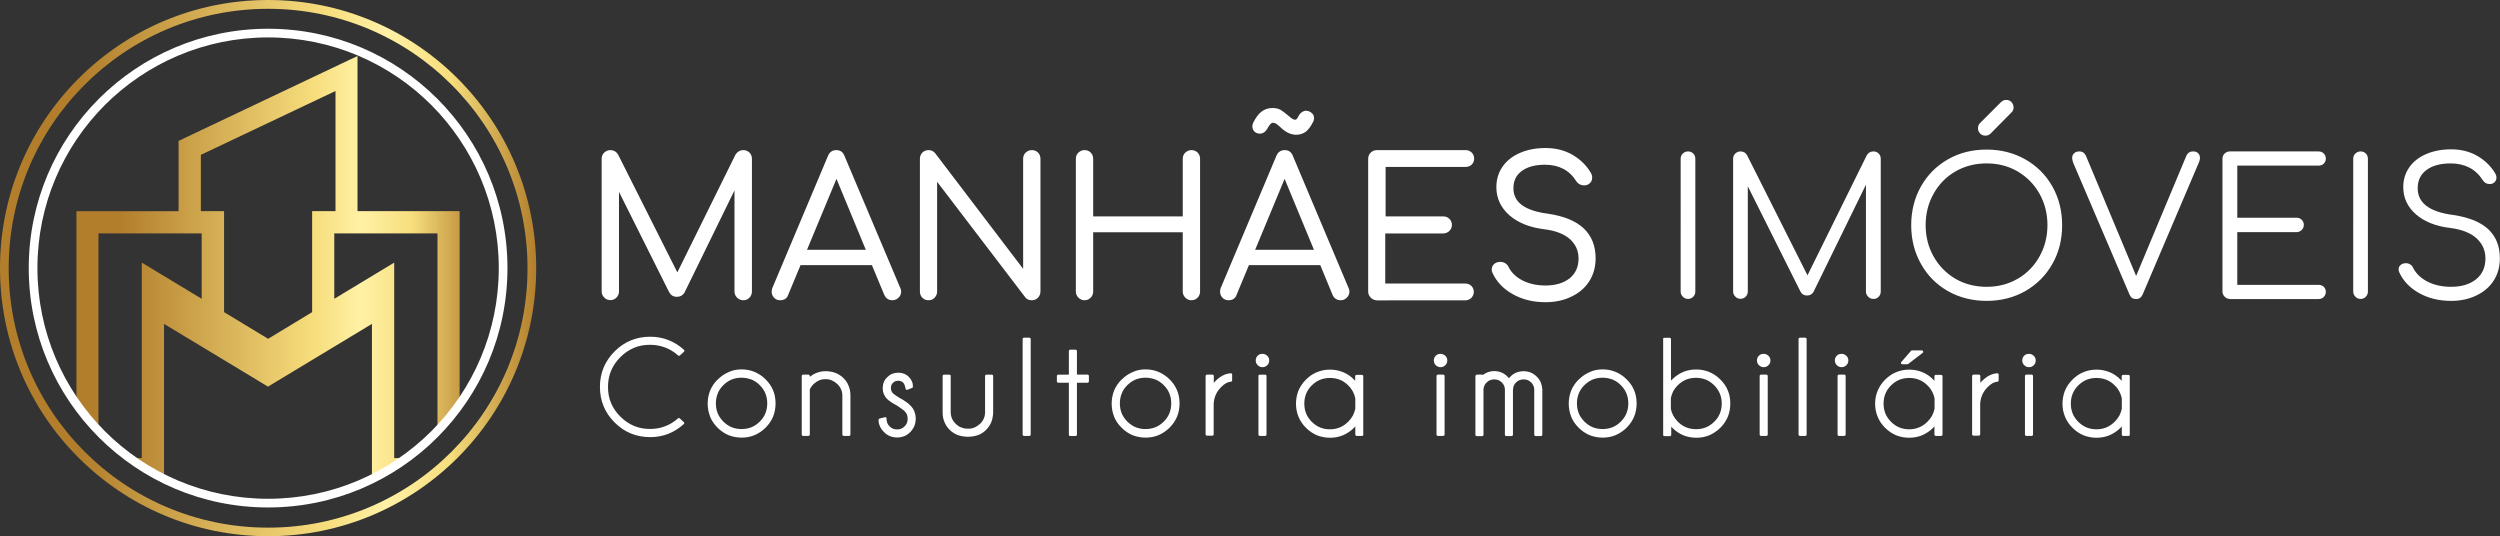
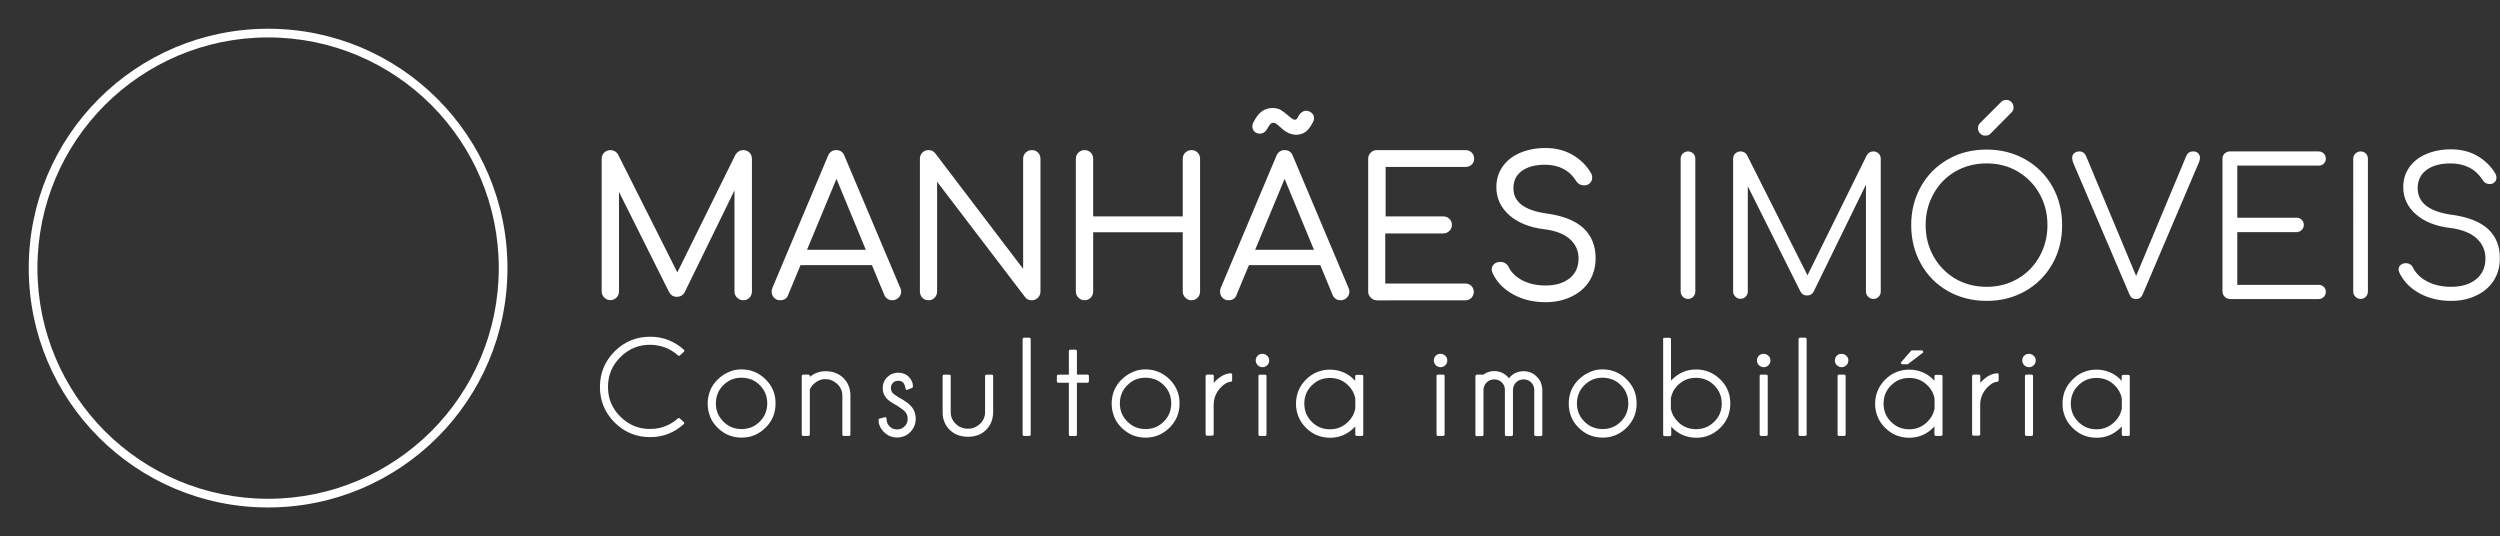
<svg xmlns="http://www.w3.org/2000/svg" xmlns:xlink="http://www.w3.org/1999/xlink" version="1.1" id="Camada_1" x="0px" y="0px" viewBox="0 0 204.4 43.84" style="enable-background:new 0 0 204.4 43.84;" xml:space="preserve">
  <rect x="0" y="0" width="204.4" height="43.84" fill="#333333" stroke="none" />
  <style type="text/css">
	.st0{fill:#FFFFFF;}
	.st1{fill:none;stroke:#FFFFFF;stroke-width:0.216;stroke-linecap:round;stroke-linejoin:round;stroke-miterlimit:22.926;}
	.st2{fill-rule:evenodd;clip-rule:evenodd;fill:#FFFFFF;}
	.st3{clip-path:url(#SVGID_2_);}
	.st4{clip-path:url(#SVGID_4_);fill:url(#SVGID_5_);}
	.st5{clip-path:url(#SVGID_7_);}
	.st6{clip-path:url(#SVGID_9_);fill:url(#SVGID_10_);}
</style>
  <path class="st0" d="M126.36,24.6c-0.98,0-1.85-0.21-2.6-0.63c-0.76-0.42-1.3-0.98-1.63-1.69c-0.04-0.07-0.06-0.15-0.06-0.25  c0-0.14,0.05-0.27,0.16-0.36c0.11-0.1,0.25-0.15,0.44-0.15c0.12,0,0.24,0.03,0.35,0.1c0.11,0.07,0.19,0.16,0.24,0.29  c0.24,0.46,0.63,0.84,1.18,1.12c0.55,0.28,1.19,0.42,1.92,0.42c0.84,0,1.52-0.2,2.04-0.61c0.51-0.41,0.77-0.98,0.77-1.71  c0-0.65-0.24-1.19-0.72-1.64c-0.48-0.44-1.2-0.73-2.15-0.85c-1.19-0.14-2.13-0.52-2.82-1.12c-0.68-0.6-1.03-1.34-1.03-2.22  c0-0.62,0.17-1.16,0.5-1.63c0.33-0.47,0.8-0.83,1.39-1.08c0.59-0.25,1.26-0.38,2.02-0.38c0.81,0,1.53,0.18,2.15,0.54  c0.62,0.36,1.1,0.83,1.45,1.41c0.07,0.11,0.11,0.24,0.11,0.37c0,0.2-0.09,0.35-0.28,0.46c-0.08,0.04-0.17,0.06-0.28,0.06  c-0.11,0-0.22-0.03-0.32-0.08c-0.1-0.06-0.18-0.14-0.24-0.24c-0.58-0.91-1.45-1.36-2.61-1.37c-0.83,0-1.49,0.17-1.98,0.53  c-0.48,0.35-0.73,0.85-0.73,1.5c0,1.21,0.97,1.94,2.92,2.19c1.28,0.19,2.23,0.58,2.86,1.17c0.63,0.6,0.94,1.39,0.94,2.36  c0,0.72-0.18,1.34-0.53,1.87s-0.83,0.92-1.44,1.2C127.79,24.46,127.11,24.6,126.36,24.6z M112.57,24.44c-0.16,0-0.31-0.06-0.42-0.18  c-0.12-0.12-0.18-0.26-0.18-0.42V12.98c0-0.17,0.06-0.32,0.18-0.43c0.12-0.11,0.26-0.17,0.42-0.17h7.25c0.18,0,0.32,0.06,0.43,0.17  c0.11,0.11,0.17,0.25,0.17,0.42c0,0.16-0.06,0.3-0.17,0.41c-0.11,0.11-0.26,0.16-0.43,0.16h-6.64v4.26H118  c0.18,0,0.32,0.06,0.43,0.17c0.11,0.11,0.17,0.25,0.17,0.42s-0.06,0.3-0.18,0.42c-0.12,0.11-0.26,0.17-0.43,0.17h-4.84v4.31h6.64  c0.18,0,0.32,0.05,0.43,0.16c0.11,0.11,0.17,0.24,0.17,0.41c0,0.16-0.06,0.3-0.17,0.42c-0.11,0.11-0.26,0.17-0.43,0.17H112.57z   M105.99,10.91c-0.42,0-0.82-0.19-1.21-0.57c-0.16-0.15-0.3-0.26-0.39-0.32c-0.1-0.06-0.2-0.09-0.3-0.09c-0.11,0-0.21,0.05-0.3,0.14  c-0.09,0.09-0.18,0.24-0.29,0.43c-0.13,0.22-0.3,0.32-0.49,0.32c-0.15,0-0.28-0.05-0.37-0.14s-0.14-0.21-0.14-0.34  c0-0.09,0.02-0.18,0.06-0.26c0.2-0.4,0.41-0.69,0.65-0.87c0.24-0.18,0.51-0.27,0.82-0.27c0.27,0,0.48,0.05,0.64,0.15  c0.16,0.1,0.35,0.24,0.58,0.44c0.16,0.14,0.29,0.24,0.38,0.29c0.09,0.05,0.17,0.08,0.25,0.08c0.07,0,0.14-0.03,0.2-0.08  s0.12-0.15,0.19-0.29c0.05-0.11,0.13-0.2,0.23-0.27c0.1-0.07,0.21-0.1,0.31-0.1c0.04,0,0.09,0.01,0.15,0.03  c0.25,0.1,0.37,0.26,0.37,0.46c0,0.09-0.02,0.18-0.06,0.25c-0.18,0.36-0.37,0.62-0.57,0.78C106.49,10.83,106.25,10.91,105.99,10.91z   M102.46,20.53h5.13l-2.56-6.19L102.46,20.53z M110.16,23.59c0.04,0.07,0.06,0.15,0.06,0.25c0,0.16-0.06,0.31-0.18,0.42  c-0.12,0.12-0.26,0.18-0.42,0.18c-0.27,0-0.46-0.12-0.57-0.37l-1.03-2.5h-5.98l-1.04,2.5c-0.08,0.25-0.27,0.37-0.56,0.37  c-0.17,0-0.32-0.06-0.42-0.18c-0.11-0.12-0.16-0.26-0.16-0.42c0-0.1,0.02-0.19,0.05-0.26l4.54-10.78c0.11-0.28,0.31-0.42,0.59-0.42  c0.28,0,0.47,0.14,0.57,0.42L110.16,23.59z M88.67,24.44c-0.16,0-0.31-0.06-0.42-0.18c-0.12-0.12-0.18-0.26-0.18-0.42V12.98  c0-0.17,0.06-0.32,0.18-0.43c0.12-0.11,0.26-0.17,0.42-0.17c0.18,0,0.32,0.06,0.43,0.17c0.11,0.11,0.17,0.26,0.17,0.43v4.82h7.54  v-4.82c0-0.17,0.06-0.32,0.18-0.43c0.12-0.11,0.26-0.17,0.42-0.17c0.18,0,0.32,0.06,0.43,0.17c0.11,0.11,0.17,0.26,0.17,0.43v10.86  c0,0.16-0.06,0.31-0.17,0.42c-0.11,0.12-0.26,0.18-0.43,0.18c-0.16,0-0.31-0.06-0.42-0.18c-0.12-0.12-0.18-0.26-0.18-0.42v-4.96  h-7.54v4.96c0,0.16-0.06,0.31-0.17,0.42C88.99,24.38,88.84,24.44,88.67,24.44z M75.92,24.44c-0.18,0-0.32-0.06-0.43-0.17  c-0.11-0.11-0.17-0.26-0.17-0.43V12.98c0-0.17,0.06-0.32,0.17-0.43c0.11-0.11,0.26-0.17,0.43-0.17c0.19,0,0.34,0.07,0.46,0.22  l7.38,9.7v-9.32c0-0.17,0.06-0.32,0.18-0.43c0.12-0.11,0.26-0.17,0.42-0.17c0.18,0,0.32,0.06,0.43,0.17  c0.11,0.11,0.17,0.26,0.17,0.43v10.86c0,0.16-0.06,0.31-0.17,0.42c-0.11,0.12-0.26,0.18-0.43,0.18c-0.21,0-0.36-0.07-0.45-0.2  l-7.4-9.7v9.3c0,0.16-0.06,0.31-0.17,0.42C76.24,24.38,76.1,24.44,75.92,24.44z M65.82,20.53h5.13l-2.56-6.19L65.82,20.53z   M73.51,23.59c0.04,0.07,0.06,0.15,0.06,0.25c0,0.16-0.06,0.31-0.18,0.42c-0.12,0.12-0.26,0.18-0.42,0.18  c-0.27,0-0.46-0.12-0.57-0.37l-1.04-2.5h-5.98l-1.04,2.5c-0.08,0.25-0.27,0.37-0.56,0.37c-0.17,0-0.32-0.06-0.42-0.18  c-0.11-0.12-0.16-0.26-0.16-0.42c0-0.1,0.02-0.19,0.05-0.26l4.54-10.78c0.11-0.28,0.31-0.42,0.59-0.42c0.28,0,0.47,0.14,0.57,0.42  L73.51,23.59z M60.78,12.38c0.16,0,0.3,0.06,0.42,0.17c0.11,0.11,0.17,0.26,0.17,0.43v10.86c0,0.16-0.06,0.31-0.17,0.42  c-0.11,0.12-0.25,0.18-0.42,0.18c-0.18,0-0.32-0.06-0.44-0.18c-0.12-0.12-0.18-0.26-0.18-0.42v-8.74l-4.29,8.77  c-0.12,0.2-0.3,0.29-0.53,0.29c-0.26,0-0.44-0.12-0.56-0.37l-4.28-8.56v8.6c0,0.16-0.06,0.31-0.17,0.42  c-0.11,0.12-0.26,0.18-0.43,0.18c-0.16,0-0.31-0.06-0.42-0.18c-0.12-0.12-0.18-0.26-0.18-0.42V12.98c0-0.17,0.06-0.32,0.18-0.43  c0.12-0.11,0.26-0.17,0.42-0.17c0.24,0,0.42,0.1,0.54,0.31l4.94,9.82l4.85-9.82C60.37,12.48,60.55,12.38,60.78,12.38z" />
  <path class="st1" d="M126.36,24.6c-0.98,0-1.85-0.21-2.6-0.63c-0.76-0.42-1.3-0.98-1.63-1.69c-0.04-0.07-0.06-0.15-0.06-0.25  c0-0.14,0.05-0.27,0.16-0.36c0.11-0.1,0.25-0.15,0.44-0.15c0.12,0,0.24,0.03,0.35,0.1c0.11,0.07,0.19,0.16,0.24,0.29  c0.24,0.46,0.63,0.84,1.18,1.12c0.55,0.28,1.19,0.42,1.92,0.42c0.84,0,1.52-0.2,2.04-0.61c0.51-0.41,0.77-0.98,0.77-1.71  c0-0.65-0.24-1.19-0.72-1.64c-0.48-0.44-1.2-0.73-2.15-0.85c-1.19-0.14-2.13-0.52-2.82-1.12c-0.68-0.6-1.03-1.34-1.03-2.22  c0-0.62,0.17-1.16,0.5-1.63c0.33-0.47,0.8-0.83,1.39-1.08c0.59-0.25,1.26-0.38,2.02-0.38c0.81,0,1.53,0.18,2.15,0.54  c0.62,0.36,1.1,0.83,1.45,1.41c0.07,0.11,0.11,0.24,0.11,0.37c0,0.2-0.09,0.35-0.28,0.46c-0.08,0.04-0.17,0.06-0.28,0.06  c-0.11,0-0.22-0.03-0.32-0.08c-0.1-0.06-0.18-0.14-0.24-0.24c-0.58-0.91-1.45-1.36-2.61-1.37c-0.83,0-1.49,0.17-1.98,0.53  c-0.48,0.35-0.73,0.85-0.73,1.5c0,1.21,0.97,1.94,2.92,2.19c1.28,0.19,2.23,0.58,2.86,1.17c0.63,0.6,0.94,1.39,0.94,2.36  c0,0.72-0.18,1.34-0.53,1.87s-0.83,0.92-1.44,1.2C127.79,24.46,127.11,24.6,126.36,24.6z M112.57,24.44c-0.16,0-0.31-0.06-0.42-0.18  c-0.12-0.12-0.18-0.26-0.18-0.42V12.98c0-0.17,0.06-0.32,0.18-0.43c0.12-0.11,0.26-0.17,0.42-0.17h7.25c0.18,0,0.32,0.06,0.43,0.17  c0.11,0.11,0.17,0.25,0.17,0.42c0,0.16-0.06,0.3-0.17,0.41c-0.11,0.11-0.26,0.16-0.43,0.16h-6.64v4.26H118  c0.18,0,0.32,0.06,0.43,0.17c0.11,0.11,0.17,0.25,0.17,0.42s-0.06,0.3-0.18,0.42c-0.12,0.11-0.26,0.17-0.43,0.17h-4.84v4.31h6.64  c0.18,0,0.32,0.05,0.43,0.16c0.11,0.11,0.17,0.24,0.17,0.41c0,0.16-0.06,0.3-0.17,0.42c-0.11,0.11-0.26,0.17-0.43,0.17H112.57z   M105.99,10.91c-0.42,0-0.82-0.19-1.21-0.57c-0.16-0.15-0.3-0.26-0.39-0.32c-0.1-0.06-0.2-0.09-0.3-0.09c-0.11,0-0.21,0.05-0.3,0.14  c-0.09,0.09-0.18,0.24-0.29,0.43c-0.13,0.22-0.3,0.32-0.49,0.32c-0.15,0-0.28-0.05-0.37-0.14s-0.14-0.21-0.14-0.34  c0-0.09,0.02-0.18,0.06-0.26c0.2-0.4,0.41-0.69,0.65-0.87c0.24-0.18,0.51-0.27,0.82-0.27c0.27,0,0.48,0.05,0.64,0.15  c0.16,0.1,0.35,0.24,0.58,0.44c0.16,0.14,0.29,0.24,0.38,0.29c0.09,0.05,0.17,0.08,0.25,0.08c0.07,0,0.14-0.03,0.2-0.08  s0.12-0.15,0.19-0.29c0.05-0.11,0.13-0.2,0.23-0.27c0.1-0.07,0.21-0.1,0.31-0.1c0.04,0,0.09,0.01,0.15,0.03  c0.25,0.1,0.37,0.26,0.37,0.46c0,0.09-0.02,0.18-0.06,0.25c-0.18,0.36-0.37,0.62-0.57,0.78C106.49,10.83,106.25,10.91,105.99,10.91z   M102.46,20.53h5.13l-2.56-6.19L102.46,20.53z M110.16,23.59c0.04,0.07,0.06,0.15,0.06,0.25c0,0.16-0.06,0.31-0.18,0.42  c-0.12,0.12-0.26,0.18-0.42,0.18c-0.27,0-0.46-0.12-0.57-0.37l-1.03-2.5h-5.98l-1.04,2.5c-0.08,0.25-0.27,0.37-0.56,0.37  c-0.17,0-0.32-0.06-0.42-0.18c-0.11-0.12-0.16-0.26-0.16-0.42c0-0.1,0.02-0.19,0.05-0.26l4.54-10.78c0.11-0.28,0.31-0.42,0.59-0.42  c0.28,0,0.47,0.14,0.57,0.42L110.16,23.59z M88.67,24.44c-0.16,0-0.31-0.06-0.42-0.18c-0.12-0.12-0.18-0.26-0.18-0.42V12.98  c0-0.17,0.06-0.32,0.18-0.43c0.12-0.11,0.26-0.17,0.42-0.17c0.18,0,0.32,0.06,0.43,0.17c0.11,0.11,0.17,0.26,0.17,0.43v4.82h7.54  v-4.82c0-0.17,0.06-0.32,0.18-0.43c0.12-0.11,0.26-0.17,0.42-0.17c0.18,0,0.32,0.06,0.43,0.17c0.11,0.11,0.17,0.26,0.17,0.43v10.86  c0,0.16-0.06,0.31-0.17,0.42c-0.11,0.12-0.26,0.18-0.43,0.18c-0.16,0-0.31-0.06-0.42-0.18c-0.12-0.12-0.18-0.26-0.18-0.42v-4.96  h-7.54v4.96c0,0.16-0.06,0.31-0.17,0.42C88.99,24.38,88.84,24.44,88.67,24.44z M75.92,24.44c-0.18,0-0.32-0.06-0.43-0.17  c-0.11-0.11-0.17-0.26-0.17-0.43V12.98c0-0.17,0.06-0.32,0.17-0.43c0.11-0.11,0.26-0.17,0.43-0.17c0.19,0,0.34,0.07,0.46,0.22  l7.38,9.7v-9.32c0-0.17,0.06-0.32,0.18-0.43c0.12-0.11,0.26-0.17,0.42-0.17c0.18,0,0.32,0.06,0.43,0.17  c0.11,0.11,0.17,0.26,0.17,0.43v10.86c0,0.16-0.06,0.31-0.17,0.42c-0.11,0.12-0.26,0.18-0.43,0.18c-0.21,0-0.36-0.07-0.45-0.2  l-7.4-9.7v9.3c0,0.16-0.06,0.31-0.17,0.42C76.24,24.38,76.1,24.44,75.92,24.44z M65.82,20.53h5.13l-2.56-6.19L65.82,20.53z   M73.51,23.59c0.04,0.07,0.06,0.15,0.06,0.25c0,0.16-0.06,0.31-0.18,0.42c-0.12,0.12-0.26,0.18-0.42,0.18  c-0.27,0-0.46-0.12-0.57-0.37l-1.04-2.5h-5.98l-1.04,2.5c-0.08,0.25-0.27,0.37-0.56,0.37c-0.17,0-0.32-0.06-0.42-0.18  c-0.11-0.12-0.16-0.26-0.16-0.42c0-0.1,0.02-0.19,0.05-0.26l4.54-10.78c0.11-0.28,0.31-0.42,0.59-0.42c0.28,0,0.47,0.14,0.57,0.42  L73.51,23.59z M60.78,12.38c0.16,0,0.3,0.06,0.42,0.17c0.11,0.11,0.17,0.26,0.17,0.43v10.86c0,0.16-0.06,0.31-0.17,0.42  c-0.11,0.12-0.25,0.18-0.42,0.18c-0.18,0-0.32-0.06-0.44-0.18c-0.12-0.12-0.18-0.26-0.18-0.42v-8.74l-4.29,8.77  c-0.12,0.2-0.3,0.29-0.53,0.29c-0.26,0-0.44-0.12-0.56-0.37l-4.28-8.56v8.6c0,0.16-0.06,0.31-0.17,0.42  c-0.11,0.12-0.26,0.18-0.43,0.18c-0.16,0-0.31-0.06-0.42-0.18c-0.12-0.12-0.18-0.26-0.18-0.42V12.98c0-0.17,0.06-0.32,0.18-0.43  c0.12-0.11,0.26-0.17,0.42-0.17c0.24,0,0.42,0.1,0.54,0.31l4.94,9.82l4.85-9.82C60.37,12.48,60.55,12.38,60.78,12.38z" />
  <path class="st0" d="M200.4,24.6c-0.98,0-1.85-0.21-2.6-0.63c-0.76-0.42-1.3-0.98-1.63-1.69c-0.04-0.07-0.06-0.15-0.06-0.25  c0-0.14,0.05-0.27,0.16-0.36c0.11-0.1,0.25-0.15,0.44-0.15c0.12,0,0.24,0.03,0.35,0.1c0.11,0.07,0.19,0.16,0.24,0.29  c0.24,0.46,0.63,0.84,1.18,1.12c0.55,0.28,1.19,0.42,1.92,0.42c0.84,0,1.52-0.2,2.04-0.61c0.51-0.41,0.77-0.98,0.77-1.71  c0-0.65-0.24-1.19-0.72-1.64c-0.48-0.44-1.2-0.73-2.15-0.85c-1.19-0.14-2.13-0.52-2.82-1.12c-0.68-0.6-1.03-1.34-1.03-2.22  c0-0.62,0.17-1.16,0.5-1.63c0.33-0.47,0.8-0.83,1.39-1.08c0.59-0.25,1.26-0.38,2.02-0.38c0.81,0,1.53,0.18,2.15,0.54  c0.62,0.36,1.1,0.83,1.45,1.41c0.07,0.11,0.11,0.24,0.11,0.37c0,0.2-0.09,0.35-0.28,0.46c-0.08,0.04-0.17,0.06-0.28,0.06  c-0.11,0-0.22-0.03-0.32-0.08c-0.1-0.06-0.18-0.14-0.24-0.24c-0.58-0.91-1.45-1.36-2.61-1.37c-0.83,0-1.49,0.17-1.98,0.53  c-0.48,0.35-0.73,0.85-0.73,1.5c0,1.21,0.97,1.94,2.92,2.19c1.28,0.19,2.23,0.58,2.86,1.17c0.63,0.6,0.94,1.39,0.94,2.36  c0,0.72-0.18,1.34-0.53,1.87c-0.35,0.53-0.83,0.92-1.44,1.2C201.83,24.46,201.16,24.6,200.4,24.6 M193,24.44  c-0.16,0-0.31-0.06-0.42-0.18c-0.12-0.12-0.18-0.26-0.18-0.42V12.98c0-0.17,0.06-0.32,0.18-0.43c0.12-0.11,0.26-0.17,0.42-0.17  c0.18,0,0.32,0.06,0.43,0.17c0.11,0.11,0.17,0.26,0.17,0.43v10.86c0,0.16-0.06,0.31-0.17,0.42C193.32,24.38,193.18,24.44,193,24.44z   M182.31,24.44c-0.16,0-0.31-0.06-0.42-0.18c-0.12-0.12-0.18-0.26-0.18-0.42V12.98c0-0.17,0.06-0.32,0.18-0.43  c0.12-0.11,0.26-0.17,0.42-0.17h7.25c0.18,0,0.32,0.06,0.43,0.17c0.11,0.11,0.17,0.25,0.17,0.42c0,0.16-0.06,0.3-0.17,0.41  c-0.11,0.11-0.26,0.16-0.43,0.16h-6.64v4.26h4.84c0.18,0,0.32,0.06,0.43,0.17c0.11,0.11,0.17,0.25,0.17,0.42s-0.06,0.3-0.18,0.42  c-0.12,0.11-0.26,0.17-0.42,0.17h-4.84v4.31h6.64c0.18,0,0.32,0.05,0.43,0.16c0.11,0.11,0.17,0.24,0.17,0.41  c0,0.16-0.06,0.3-0.17,0.42c-0.11,0.11-0.26,0.17-0.43,0.17H182.31z M179.33,12.38c0.16,0,0.3,0.05,0.39,0.15  c0.1,0.1,0.15,0.23,0.15,0.39c0,0.1-0.03,0.22-0.08,0.34l-4.6,10.8c-0.11,0.26-0.29,0.39-0.54,0.39c-0.13,0-0.24-0.03-0.33-0.09  c-0.09-0.06-0.16-0.16-0.22-0.3l-4.59-10.74c-0.06-0.15-0.09-0.29-0.09-0.4c0-0.16,0.05-0.3,0.16-0.39c0.11-0.1,0.25-0.15,0.42-0.15  c0.27,0,0.45,0.13,0.56,0.39l4.09,9.79l4.08-9.76c0.06-0.15,0.14-0.26,0.23-0.32C179.05,12.41,179.18,12.38,179.33,12.38z   M162.32,11.09c-0.18,0-0.32-0.06-0.43-0.18c-0.11-0.12-0.17-0.26-0.17-0.42c0-0.16,0.05-0.3,0.14-0.4l1.75-1.75  c0.11-0.11,0.25-0.17,0.42-0.17c0.18,0,0.32,0.06,0.43,0.18c0.11,0.12,0.17,0.27,0.17,0.44c0,0.16-0.06,0.3-0.17,0.4l-1.73,1.75  C162.62,11.04,162.49,11.09,162.32,11.09z M162.43,23.45c0.94,0,1.78-0.22,2.54-0.66c0.76-0.44,1.35-1.05,1.78-1.82  c0.43-0.77,0.65-1.62,0.65-2.57c0-0.94-0.22-1.79-0.65-2.56c-0.43-0.77-1.03-1.37-1.78-1.82c-0.76-0.44-1.6-0.66-2.54-0.66  c-0.95,0-1.8,0.22-2.56,0.66c-0.76,0.44-1.35,1.05-1.78,1.82c-0.43,0.77-0.65,1.62-0.65,2.56c0,0.95,0.22,1.8,0.65,2.57  c0.43,0.77,1.03,1.37,1.78,1.82C160.63,23.23,161.48,23.45,162.43,23.45z M162.43,24.6c-1.17,0-2.23-0.27-3.17-0.8  c-0.94-0.54-1.67-1.27-2.2-2.22c-0.53-0.94-0.8-2-0.8-3.17c0-1.17,0.27-2.23,0.8-3.17c0.53-0.94,1.26-1.67,2.2-2.21  c0.94-0.54,1.99-0.8,3.17-0.8c1.16,0,2.22,0.27,3.16,0.8c0.94,0.54,1.68,1.27,2.21,2.21c0.53,0.94,0.8,1.99,0.8,3.17  c0,1.17-0.26,2.23-0.8,3.17c-0.53,0.94-1.27,1.68-2.21,2.22C164.65,24.33,163.6,24.6,162.43,24.6z M153.18,12.38  c0.16,0,0.3,0.06,0.42,0.17c0.11,0.11,0.17,0.26,0.17,0.43v10.86c0,0.16-0.06,0.31-0.17,0.42c-0.11,0.12-0.25,0.18-0.42,0.18  c-0.18,0-0.32-0.06-0.44-0.18c-0.12-0.12-0.18-0.26-0.18-0.42v-8.74l-4.29,8.77c-0.12,0.2-0.3,0.29-0.53,0.29  c-0.26,0-0.44-0.12-0.56-0.37l-4.28-8.56v8.6c0,0.16-0.06,0.31-0.17,0.42c-0.11,0.12-0.26,0.18-0.43,0.18  c-0.16,0-0.31-0.06-0.42-0.18c-0.12-0.12-0.18-0.26-0.18-0.42V12.98c0-0.17,0.06-0.32,0.18-0.43c0.12-0.11,0.26-0.17,0.42-0.17  c0.24,0,0.42,0.1,0.54,0.31l4.94,9.82l4.85-9.82C152.76,12.48,152.94,12.38,153.18,12.38z M138.01,24.44  c-0.16,0-0.31-0.06-0.42-0.18c-0.12-0.12-0.18-0.26-0.18-0.42V12.98c0-0.17,0.06-0.32,0.18-0.43c0.12-0.11,0.26-0.17,0.42-0.17  c0.18,0,0.32,0.06,0.43,0.17c0.11,0.11,0.17,0.26,0.17,0.43v10.86c0,0.16-0.06,0.31-0.17,0.42  C138.33,24.38,138.18,24.44,138.01,24.44z" />
  <path class="st2" d="M173.48,33.42v-0.85c-0.04-0.2-0.11-0.39-0.2-0.56c-0.1-0.18-0.22-0.35-0.38-0.5  c-0.21-0.21-0.43-0.36-0.68-0.46c-0.25-0.1-0.52-0.15-0.81-0.15c-0.29,0-0.56,0.05-0.81,0.15c-0.25,0.1-0.47,0.26-0.68,0.46  c-0.21,0.21-0.36,0.43-0.46,0.68c-0.1,0.25-0.15,0.52-0.15,0.81c0,0.29,0.05,0.56,0.15,0.81c0.1,0.25,0.26,0.47,0.46,0.68  c0.21,0.2,0.43,0.36,0.68,0.46c0.25,0.1,0.52,0.15,0.81,0.15c0.58,0,1.08-0.21,1.49-0.62c0.15-0.15,0.28-0.32,0.38-0.5  C173.37,33.8,173.44,33.61,173.48,33.42 M174.03,35.64h-0.44c-0.06,0-0.11-0.05-0.11-0.11v-0.67l-0.1,0.11  c-0.27,0.27-0.57,0.47-0.89,0.61c-0.33,0.14-0.69,0.21-1.07,0.21c-0.38,0-0.74-0.07-1.07-0.2c-0.33-0.14-0.63-0.34-0.9-0.61  c-0.27-0.27-0.48-0.57-0.61-0.9c-0.14-0.33-0.21-0.69-0.21-1.07c0-0.38,0.07-0.74,0.2-1.07c0.14-0.33,0.34-0.63,0.61-0.9  c0.27-0.27,0.57-0.48,0.9-0.61c0.33-0.14,0.69-0.21,1.07-0.21c0.38,0,0.74,0.07,1.07,0.21l0.01,0c0.33,0.14,0.63,0.34,0.89,0.61  l0.09,0.1v-0.38c0-0.06,0.05-0.11,0.11-0.11h0.44c0.06,0,0.11,0.05,0.11,0.11v4.79C174.14,35.59,174.09,35.64,174.03,35.64z   M165.89,28.93c0.07,0,0.14,0.01,0.21,0.04c0.06,0.03,0.12,0.07,0.18,0.12c0.05,0.05,0.09,0.11,0.12,0.17  c0.03,0.06,0.04,0.14,0.04,0.21c0,0.08-0.01,0.15-0.04,0.21l0,0.01c-0.03,0.06-0.07,0.12-0.12,0.17c-0.05,0.05-0.11,0.09-0.18,0.12  c-0.06,0.03-0.13,0.04-0.21,0.04c-0.07,0-0.14-0.01-0.21-0.04c-0.06-0.03-0.12-0.07-0.18-0.12c-0.05-0.05-0.09-0.11-0.12-0.18  c-0.03-0.07-0.04-0.14-0.04-0.21c0-0.07,0.01-0.14,0.04-0.21l0-0.01c0.03-0.06,0.07-0.12,0.12-0.17c0.05-0.05,0.11-0.09,0.18-0.12  C165.74,28.95,165.81,28.93,165.89,28.93z M166.22,30.74v4.79c0,0.06-0.05,0.11-0.11,0.11h-0.44c-0.06,0-0.11-0.05-0.11-0.11v-4.79  c0-0.06,0.05-0.11,0.11-0.11h0.44C166.17,30.63,166.22,30.68,166.22,30.74z M161.36,30.63h0.44c0.06,0,0.11,0.05,0.11,0.11v0.56  l0.13-0.14c0.2-0.2,0.41-0.36,0.61-0.46c0.21-0.11,0.43-0.17,0.65-0.18c0.06,0,0.11,0.04,0.11,0.1l0,0.48  c0,0.06-0.05,0.11-0.11,0.11c-0.12,0.01-0.24,0.04-0.37,0.11c-0.13,0.07-0.27,0.18-0.41,0.32l0,0c-0.2,0.2-0.35,0.41-0.45,0.64  c-0.1,0.23-0.16,0.49-0.17,0.76l0,2.47c0,0.06-0.05,0.11-0.11,0.11h-0.44c-0.06,0-0.11-0.05-0.11-0.11v-4.79  C161.26,30.68,161.3,30.63,161.36,30.63z M157.2,28.85l-1.19,0.91c-0.02,0.01-0.04,0.02-0.07,0.02l-0.41,0  c-0.06,0-0.11-0.05-0.11-0.11c0-0.03,0.01-0.05,0.03-0.07l0.79-0.91c0.02-0.02,0.05-0.04,0.08-0.04l0.81,0  c0.06,0,0.11,0.05,0.11,0.11C157.25,28.8,157.23,28.83,157.2,28.85z M158.17,33.42v-0.85c-0.04-0.2-0.11-0.39-0.2-0.56  c-0.1-0.18-0.22-0.35-0.38-0.5c-0.21-0.21-0.43-0.36-0.68-0.46c-0.25-0.1-0.52-0.15-0.81-0.15c-0.29,0-0.56,0.05-0.81,0.15  c-0.25,0.1-0.47,0.26-0.68,0.46c-0.21,0.21-0.36,0.43-0.46,0.68c-0.1,0.25-0.15,0.52-0.15,0.81c0,0.29,0.05,0.56,0.15,0.81  c0.1,0.25,0.26,0.47,0.46,0.68c0.21,0.2,0.43,0.36,0.68,0.46c0.25,0.1,0.52,0.15,0.81,0.15c0.58,0,1.08-0.21,1.49-0.62  c0.15-0.15,0.28-0.32,0.38-0.5C158.06,33.8,158.13,33.61,158.17,33.42z M158.71,35.64h-0.44c-0.06,0-0.11-0.05-0.11-0.11v-0.67  l-0.1,0.11c-0.27,0.27-0.57,0.47-0.89,0.61c-0.33,0.14-0.69,0.21-1.07,0.21c-0.38,0-0.74-0.07-1.07-0.2  c-0.33-0.14-0.63-0.34-0.9-0.61c-0.27-0.27-0.48-0.57-0.61-0.9c-0.14-0.33-0.21-0.69-0.21-1.07c0-0.38,0.07-0.74,0.21-1.07  c0.14-0.33,0.34-0.63,0.61-0.9c0.27-0.27,0.57-0.48,0.9-0.61c0.33-0.14,0.69-0.21,1.07-0.21c0.38,0,0.74,0.07,1.07,0.21l0.01,0  c0.33,0.14,0.63,0.34,0.89,0.61l0.09,0.1v-0.38c0-0.06,0.05-0.11,0.11-0.11h0.44c0.06,0,0.11,0.05,0.11,0.11v4.79  C158.82,35.59,158.77,35.64,158.71,35.64z M150.57,28.93c0.07,0,0.14,0.01,0.21,0.04c0.06,0.03,0.12,0.07,0.18,0.12  c0.05,0.05,0.09,0.11,0.12,0.17c0.03,0.06,0.04,0.14,0.04,0.21c0,0.08-0.01,0.15-0.04,0.21l0,0.01c-0.03,0.06-0.07,0.12-0.12,0.17  c-0.05,0.05-0.11,0.09-0.18,0.12c-0.06,0.03-0.13,0.04-0.21,0.04c-0.07,0-0.14-0.01-0.21-0.04c-0.06-0.03-0.12-0.07-0.18-0.12  c-0.05-0.05-0.09-0.11-0.12-0.18c-0.03-0.07-0.04-0.14-0.04-0.21c0-0.07,0.01-0.14,0.04-0.21l0-0.01c0.03-0.06,0.07-0.12,0.12-0.17  c0.05-0.05,0.11-0.09,0.18-0.12C150.43,28.95,150.5,28.93,150.57,28.93z M150.9,30.74v4.79c0,0.06-0.05,0.11-0.11,0.11h-0.44  c-0.06,0-0.11-0.05-0.11-0.11v-4.79c0-0.06,0.05-0.11,0.11-0.11h0.44C150.85,30.63,150.9,30.68,150.9,30.74z M147.71,27.72v7.81  c0,0.06-0.05,0.11-0.11,0.11h-0.44c-0.06,0-0.11-0.05-0.11-0.11v-7.81c0-0.06,0.05-0.11,0.11-0.11h0.44  C147.67,27.62,147.71,27.66,147.71,27.72z M144.2,28.93c0.07,0,0.14,0.01,0.21,0.04c0.06,0.03,0.12,0.07,0.18,0.12  c0.05,0.05,0.09,0.11,0.12,0.17c0.03,0.06,0.04,0.14,0.04,0.21c0,0.08-0.01,0.15-0.04,0.21l0,0.01c-0.03,0.06-0.07,0.12-0.12,0.17  c-0.05,0.05-0.11,0.09-0.18,0.12c-0.06,0.03-0.13,0.04-0.21,0.04c-0.07,0-0.14-0.01-0.21-0.04c-0.06-0.03-0.12-0.07-0.18-0.12  c-0.05-0.05-0.09-0.11-0.12-0.18c-0.03-0.07-0.04-0.14-0.04-0.21c0-0.07,0.01-0.14,0.04-0.21l0-0.01c0.03-0.06,0.07-0.12,0.12-0.17  c0.05-0.05,0.11-0.09,0.18-0.12C144.06,28.95,144.13,28.93,144.2,28.93z M144.53,30.74v4.79c0,0.06-0.05,0.11-0.11,0.11h-0.44  c-0.06,0-0.11-0.05-0.11-0.11v-4.79c0-0.06,0.05-0.11,0.11-0.11h0.44C144.48,30.63,144.53,30.68,144.53,30.74z M136.61,32.54v0.9  c0.04,0.19,0.11,0.38,0.2,0.55c0.1,0.17,0.22,0.34,0.37,0.49c0.21,0.21,0.43,0.36,0.68,0.46c0.25,0.1,0.52,0.15,0.81,0.15  c0.29,0,0.56-0.05,0.81-0.15c0.25-0.1,0.47-0.26,0.68-0.46c0.21-0.21,0.36-0.43,0.46-0.68c0.1-0.25,0.15-0.52,0.15-0.81  c0-0.58-0.21-1.08-0.62-1.49c-0.21-0.21-0.43-0.36-0.68-0.46c-0.25-0.1-0.52-0.15-0.81-0.15c-0.29,0-0.56,0.05-0.81,0.15  c-0.25,0.1-0.47,0.26-0.68,0.46l0,0c-0.15,0.15-0.27,0.31-0.37,0.49C136.72,32.16,136.65,32.35,136.61,32.54z M136.07,27.62h0.44  c0.06,0,0.11,0.05,0.11,0.11v3.39l0.1-0.1c0.27-0.27,0.57-0.47,0.9-0.61c0.33-0.14,0.69-0.2,1.07-0.2c0.38,0,0.74,0.07,1.07,0.21  c0.33,0.14,0.63,0.34,0.9,0.61c0.27,0.27,0.48,0.57,0.61,0.9c0.14,0.33,0.2,0.69,0.2,1.07c0,0.38-0.07,0.74-0.2,1.07  c-0.14,0.33-0.34,0.63-0.61,0.9l0,0c-0.27,0.27-0.57,0.47-0.89,0.61c-0.33,0.14-0.69,0.21-1.07,0.21c-0.38,0-0.74-0.07-1.07-0.2  c-0.33-0.14-0.63-0.34-0.9-0.61l-0.09-0.1v0.67c0,0.06-0.05,0.11-0.11,0.11h-0.44c-0.06,0-0.11-0.05-0.11-0.11v-7.81  C135.96,27.66,136.01,27.62,136.07,27.62z M131.03,30.88c-0.29,0-0.56,0.05-0.81,0.15c-0.25,0.1-0.47,0.26-0.68,0.46  c-0.21,0.21-0.36,0.43-0.46,0.68l0,0.01c-0.1,0.25-0.15,0.51-0.15,0.8c0,0.29,0.05,0.56,0.15,0.81c0.1,0.25,0.26,0.47,0.46,0.68  c0.21,0.2,0.43,0.36,0.68,0.46c0.25,0.1,0.52,0.15,0.81,0.15c0.29,0,0.56-0.05,0.81-0.15c0.25-0.1,0.48-0.26,0.68-0.46  c0.21-0.21,0.36-0.43,0.46-0.68c0.1-0.25,0.15-0.52,0.15-0.81c0-0.29-0.05-0.56-0.15-0.81c-0.1-0.25-0.26-0.48-0.46-0.68  c-0.21-0.21-0.43-0.36-0.68-0.46C131.59,30.94,131.32,30.88,131.03,30.88z M131.03,30.2c0.38,0,0.74,0.07,1.07,0.21  c0.33,0.14,0.63,0.34,0.9,0.61c0.27,0.27,0.48,0.57,0.61,0.9c0.14,0.33,0.2,0.69,0.2,1.07c0,0.38-0.07,0.74-0.2,1.07  c-0.14,0.33-0.34,0.63-0.61,0.9l0,0c-0.27,0.27-0.57,0.47-0.89,0.61c-0.33,0.14-0.69,0.21-1.07,0.21c-0.38,0-0.74-0.07-1.07-0.2  c-0.33-0.14-0.63-0.34-0.9-0.61c-0.27-0.27-0.48-0.57-0.61-0.9l0-0.01c-0.13-0.33-0.2-0.68-0.2-1.06c0-0.38,0.07-0.74,0.2-1.07  c0.14-0.33,0.34-0.63,0.61-0.9l0.01,0c0.27-0.27,0.57-0.47,0.9-0.61C130.29,30.27,130.65,30.2,131.03,30.2z M120.75,30.63h0.44  c0.02,0,0.05,0.01,0.06,0.02c0.11-0.08,0.22-0.15,0.35-0.2c0.18-0.07,0.37-0.11,0.57-0.11c0.42,0,0.78,0.15,1.08,0.45l0.01,0.01  c0.04,0.04,0.08,0.08,0.11,0.12l0,0.01c0.04-0.05,0.08-0.09,0.12-0.14c0.15-0.15,0.31-0.26,0.49-0.33c0.18-0.07,0.38-0.11,0.59-0.11  c0.42,0,0.79,0.15,1.08,0.45l0.01,0.01c0.14,0.14,0.25,0.3,0.32,0.47l0,0.01c0.07,0.17,0.11,0.35,0.12,0.55l0,3.7  c0,0.06-0.05,0.11-0.11,0.11h-0.44c-0.06,0-0.11-0.05-0.11-0.11v-3.7l0-0.03c-0.01-0.1-0.03-0.2-0.07-0.28  c-0.04-0.1-0.1-0.18-0.18-0.26c-0.09-0.09-0.18-0.15-0.28-0.19c-0.1-0.04-0.22-0.06-0.34-0.06c-0.12,0-0.23,0.02-0.34,0.06  c-0.1,0.04-0.2,0.11-0.28,0.19l0,0c-0.08,0.08-0.15,0.18-0.19,0.28l0,0.01c-0.04,0.1-0.06,0.22-0.06,0.35v3.63  c0,0.06-0.05,0.11-0.11,0.11h-0.44c-0.06,0-0.11-0.05-0.11-0.11v-3.7l0-0.03c-0.01-0.1-0.03-0.2-0.07-0.28  c-0.04-0.1-0.1-0.18-0.18-0.26c-0.09-0.09-0.18-0.15-0.28-0.19c-0.1-0.04-0.22-0.06-0.34-0.06c-0.12,0-0.23,0.02-0.34,0.06  c-0.1,0.04-0.2,0.11-0.28,0.19c-0.08,0.07-0.14,0.16-0.18,0.25c-0.04,0.09-0.07,0.18-0.08,0.29v3.74c0,0.06-0.05,0.11-0.11,0.11  h-0.44c-0.06,0-0.11-0.05-0.11-0.11v-4.79C120.64,30.68,120.69,30.63,120.75,30.63z M117.78,28.93c0.07,0,0.14,0.01,0.21,0.04  c0.06,0.03,0.12,0.07,0.18,0.12c0.05,0.05,0.09,0.11,0.12,0.17c0.03,0.06,0.04,0.14,0.04,0.21c0,0.08-0.01,0.15-0.04,0.21l0,0.01  c-0.03,0.06-0.07,0.12-0.12,0.17c-0.05,0.05-0.11,0.09-0.18,0.12c-0.06,0.03-0.13,0.04-0.21,0.04c-0.07,0-0.14-0.01-0.21-0.04  c-0.06-0.03-0.12-0.07-0.18-0.12c-0.05-0.05-0.09-0.11-0.12-0.18c-0.03-0.07-0.04-0.14-0.04-0.21c0-0.07,0.01-0.14,0.04-0.21l0-0.01  c0.03-0.06,0.07-0.12,0.12-0.17c0.05-0.05,0.11-0.09,0.18-0.12C117.64,28.95,117.71,28.93,117.78,28.93z M118.11,30.74v4.79  c0,0.06-0.05,0.11-0.11,0.11h-0.44c-0.06,0-0.11-0.05-0.11-0.11v-4.79c0-0.06,0.05-0.11,0.11-0.11H118  C118.06,30.63,118.11,30.68,118.11,30.74z M110.81,33.42v-0.85c-0.04-0.2-0.11-0.39-0.2-0.56c-0.1-0.18-0.22-0.35-0.38-0.5  c-0.21-0.21-0.43-0.36-0.68-0.46c-0.25-0.1-0.52-0.15-0.81-0.15c-0.29,0-0.56,0.05-0.81,0.15c-0.25,0.1-0.47,0.26-0.68,0.46  c-0.21,0.21-0.36,0.43-0.46,0.68c-0.1,0.25-0.15,0.52-0.15,0.81c0,0.29,0.05,0.56,0.15,0.81c0.1,0.25,0.26,0.47,0.46,0.68  c0.21,0.2,0.43,0.36,0.68,0.46c0.25,0.1,0.52,0.15,0.81,0.15c0.58,0,1.08-0.21,1.49-0.62c0.15-0.15,0.28-0.32,0.38-0.5  C110.7,33.8,110.77,33.61,110.81,33.42z M111.36,35.64h-0.44c-0.06,0-0.11-0.05-0.11-0.11v-0.67l-0.1,0.11  c-0.27,0.27-0.57,0.47-0.89,0.61c-0.33,0.14-0.69,0.21-1.07,0.21c-0.38,0-0.74-0.07-1.07-0.2c-0.33-0.14-0.63-0.34-0.9-0.61  c-0.27-0.27-0.48-0.57-0.61-0.9c-0.14-0.33-0.21-0.69-0.21-1.07c0-0.38,0.07-0.74,0.2-1.07c0.14-0.33,0.34-0.63,0.61-0.9  c0.27-0.27,0.57-0.48,0.9-0.61c0.33-0.14,0.69-0.21,1.07-0.21c0.38,0,0.74,0.07,1.07,0.21l0.01,0c0.33,0.14,0.63,0.34,0.89,0.61  l0.09,0.1v-0.38c0-0.06,0.05-0.11,0.11-0.11h0.44c0.06,0,0.11,0.05,0.11,0.11v4.79C111.47,35.59,111.42,35.64,111.36,35.64z   M103.22,28.93c0.07,0,0.14,0.01,0.21,0.04c0.06,0.03,0.12,0.07,0.18,0.12c0.05,0.05,0.09,0.11,0.12,0.17  c0.03,0.06,0.04,0.14,0.04,0.21c0,0.08-0.01,0.15-0.04,0.21l0,0.01c-0.03,0.06-0.07,0.12-0.12,0.17c-0.05,0.05-0.11,0.09-0.18,0.12  c-0.06,0.03-0.13,0.04-0.21,0.04c-0.07,0-0.14-0.01-0.21-0.04c-0.06-0.03-0.12-0.07-0.18-0.12c-0.05-0.05-0.09-0.11-0.12-0.18  c-0.03-0.07-0.04-0.14-0.04-0.21c0-0.07,0.01-0.14,0.04-0.21l0-0.01c0.03-0.06,0.07-0.12,0.12-0.17c0.05-0.05,0.11-0.09,0.18-0.12  C103.07,28.95,103.14,28.93,103.22,28.93z M103.55,30.74v4.79c0,0.06-0.05,0.11-0.11,0.11H103c-0.06,0-0.11-0.05-0.11-0.11v-4.79  c0-0.06,0.05-0.11,0.11-0.11h0.44C103.5,30.63,103.55,30.68,103.55,30.74z M98.69,30.63h0.44c0.06,0,0.11,0.05,0.11,0.11v0.56  l0.13-0.14c0.2-0.2,0.41-0.36,0.61-0.46c0.21-0.11,0.43-0.17,0.65-0.18c0.06,0,0.11,0.04,0.11,0.1l0,0.48  c0,0.06-0.05,0.11-0.11,0.11c-0.12,0.01-0.24,0.04-0.37,0.11c-0.13,0.07-0.27,0.18-0.41,0.32l0,0c-0.2,0.2-0.35,0.41-0.45,0.64  c-0.1,0.23-0.16,0.49-0.17,0.76l0,2.47c0,0.06-0.05,0.11-0.11,0.11h-0.44c-0.06,0-0.11-0.05-0.11-0.11v-4.79  C98.59,30.68,98.64,30.63,98.69,30.63z M93.66,30.88c-0.29,0-0.56,0.05-0.81,0.15c-0.25,0.1-0.47,0.26-0.68,0.46  c-0.21,0.21-0.36,0.43-0.46,0.68l0,0.01c-0.1,0.25-0.15,0.51-0.15,0.8c0,0.29,0.05,0.56,0.15,0.81c0.1,0.25,0.26,0.47,0.46,0.68  c0.21,0.2,0.43,0.36,0.68,0.46c0.25,0.1,0.52,0.15,0.81,0.15c0.29,0,0.56-0.05,0.81-0.15c0.25-0.1,0.48-0.26,0.68-0.46  c0.21-0.21,0.36-0.43,0.46-0.68c0.1-0.25,0.15-0.52,0.15-0.81c0-0.29-0.05-0.56-0.15-0.81c-0.1-0.25-0.26-0.48-0.46-0.68  c-0.21-0.21-0.43-0.36-0.68-0.46C94.22,30.94,93.95,30.88,93.66,30.88z M93.66,30.2c0.38,0,0.74,0.07,1.07,0.21  c0.33,0.14,0.63,0.34,0.9,0.61c0.27,0.27,0.48,0.57,0.61,0.9c0.14,0.33,0.2,0.69,0.2,1.07c0,0.38-0.07,0.74-0.2,1.07  c-0.14,0.33-0.34,0.63-0.61,0.9l0,0c-0.27,0.27-0.57,0.47-0.89,0.61c-0.33,0.14-0.69,0.21-1.07,0.21c-0.38,0-0.74-0.07-1.07-0.2  c-0.33-0.14-0.63-0.34-0.9-0.61c-0.27-0.27-0.48-0.57-0.61-0.9l0-0.01c-0.13-0.33-0.2-0.68-0.2-1.06c0-0.38,0.07-0.74,0.2-1.07  c0.14-0.33,0.34-0.63,0.61-0.9l0.01,0c0.27-0.27,0.57-0.47,0.9-0.61C92.92,30.27,93.28,30.2,93.66,30.2z M87.39,30.63V28.7  c0-0.06,0.05-0.11,0.11-0.11h0.44c0.06,0,0.11,0.05,0.11,0.11v1.93h0.87c0.06,0,0.11,0.05,0.11,0.11v0.44  c0,0.06-0.05,0.11-0.11,0.11h-0.87v4.25c0,0.06-0.05,0.11-0.11,0.11H87.5c-0.06,0-0.11-0.05-0.11-0.11v-4.25h-0.87  c-0.06,0-0.11-0.05-0.11-0.11v-0.44c0-0.06,0.05-0.11,0.11-0.11H87.39z M84.27,27.72v7.81c0,0.06-0.05,0.11-0.11,0.11h-0.44  c-0.06,0-0.11-0.05-0.11-0.11v-7.81c0-0.06,0.05-0.11,0.11-0.11h0.44C84.23,27.62,84.27,27.66,84.27,27.72z M79.15,35.71  c-0.31,0-0.59-0.05-0.84-0.14c-0.25-0.09-0.47-0.24-0.66-0.42c-0.19-0.19-0.33-0.4-0.43-0.64c-0.1-0.23-0.15-0.5-0.15-0.78l0-2.99  c0-0.06,0.05-0.11,0.11-0.11h0.44c0.06,0,0.11,0.05,0.11,0.11v2.95c0,0.38,0.14,0.7,0.41,0.96c0.14,0.14,0.29,0.24,0.46,0.3  c0.17,0.07,0.35,0.1,0.56,0.1c0.19,0,0.36-0.03,0.52-0.1c0.16-0.07,0.31-0.17,0.45-0.3c0.14-0.13,0.24-0.28,0.31-0.44  c0.07-0.16,0.1-0.33,0.1-0.52v-2.95c0-0.06,0.05-0.11,0.11-0.11h0.44c0.06,0,0.11,0.05,0.11,0.11l0,3  c-0.01,0.28-0.06,0.54-0.15,0.77c-0.1,0.24-0.24,0.45-0.43,0.64c-0.19,0.19-0.4,0.33-0.65,0.42C79.72,35.66,79.45,35.71,79.15,35.71  z M73.34,33.16c-0.19-0.1-0.35-0.2-0.48-0.28c-0.13-0.09-0.24-0.17-0.32-0.25c-0.12-0.12-0.21-0.26-0.28-0.41  c-0.06-0.15-0.09-0.31-0.09-0.48c0-0.17,0.03-0.34,0.09-0.49c0.06-0.15,0.15-0.29,0.28-0.41c0.12-0.12,0.26-0.22,0.41-0.28l0.01,0  c0.15-0.06,0.31-0.09,0.48-0.09c0.17,0,0.33,0.03,0.48,0.09c0.15,0.06,0.28,0.14,0.39,0.26l0.01,0.01c0.11,0.11,0.19,0.23,0.24,0.36  c0.06,0.13,0.08,0.27,0.08,0.41v0.02c0,0.05-0.03,0.09-0.08,0.1l-0.37,0.15c-0.05,0.02-0.12-0.01-0.14-0.06l-0.01-0.03  c-0.02-0.11-0.04-0.21-0.08-0.3c-0.03-0.08-0.07-0.15-0.12-0.2c-0.05-0.05-0.11-0.09-0.17-0.11c-0.07-0.03-0.14-0.04-0.23-0.04  c-0.08,0-0.16,0.01-0.23,0.04l-0.01,0c-0.07,0.03-0.13,0.07-0.19,0.13c-0.06,0.06-0.1,0.12-0.13,0.19  c-0.03,0.07-0.04,0.15-0.04,0.24c0,0.08,0.02,0.16,0.04,0.23c0.03,0.07,0.07,0.14,0.13,0.2c0.04,0.04,0.1,0.08,0.18,0.14  c0.08,0.06,0.19,0.13,0.32,0.21c0.21,0.11,0.39,0.22,0.54,0.33c0.15,0.1,0.28,0.2,0.37,0.3l0.01,0.01c0.15,0.15,0.26,0.31,0.33,0.49  l0,0.01c0.07,0.18,0.11,0.37,0.11,0.58c0,0.21-0.04,0.41-0.11,0.59c-0.07,0.18-0.19,0.35-0.33,0.5c-0.15,0.15-0.31,0.26-0.49,0.34  l-0.01,0c-0.18,0.07-0.37,0.11-0.58,0.11c-0.21,0-0.41-0.04-0.59-0.11c-0.18-0.08-0.35-0.19-0.49-0.34  c-0.15-0.15-0.26-0.3-0.33-0.47c-0.08-0.17-0.11-0.34-0.11-0.52c0-0.05,0.04-0.1,0.09-0.11l0.43-0.11c0.06-0.01,0.12,0.02,0.13,0.08  l0,0.03c0,0.13,0.02,0.25,0.06,0.35l0,0.01c0.04,0.1,0.11,0.2,0.19,0.28c0.09,0.09,0.18,0.15,0.28,0.19  c0.1,0.04,0.21,0.06,0.34,0.06c0.12,0,0.23-0.02,0.33-0.06c0.1-0.04,0.2-0.11,0.28-0.19c0.09-0.09,0.15-0.18,0.19-0.28  c0.04-0.1,0.06-0.22,0.06-0.34c0-0.12-0.02-0.23-0.06-0.34c-0.04-0.1-0.11-0.2-0.19-0.28c-0.05-0.05-0.12-0.11-0.22-0.18  C73.62,33.35,73.49,33.26,73.34,33.16z M66.21,31.83v3.7c0,0.06-0.05,0.11-0.11,0.11h-0.44c-0.06,0-0.11-0.05-0.11-0.11v-4.79  c0-0.06,0.05-0.11,0.11-0.11h0.44c0.06,0,0.11,0.05,0.11,0.11v0.07c0.16-0.13,0.32-0.23,0.5-0.3c0.25-0.11,0.51-0.16,0.79-0.16  c0.3,0,0.57,0.05,0.81,0.14c0.24,0.09,0.46,0.24,0.65,0.42l0,0c0.19,0.19,0.33,0.4,0.42,0.63c0.1,0.24,0.15,0.5,0.15,0.78l0,3.21  c0,0.06-0.05,0.11-0.11,0.11h-0.44c-0.06,0-0.11-0.05-0.11-0.11v-3.17c0-0.19-0.03-0.36-0.1-0.52c-0.07-0.16-0.17-0.31-0.31-0.44  c-0.14-0.13-0.29-0.23-0.45-0.3c-0.16-0.07-0.34-0.1-0.52-0.1c-0.19,0-0.36,0.03-0.52,0.1c-0.16,0.07-0.31,0.17-0.45,0.3  c-0.07,0.07-0.14,0.15-0.19,0.23C66.29,31.69,66.24,31.76,66.21,31.83z M60.63,30.88c-0.29,0-0.56,0.05-0.81,0.15  c-0.25,0.1-0.47,0.26-0.68,0.46c-0.21,0.21-0.36,0.43-0.46,0.68l0,0.01c-0.1,0.25-0.15,0.51-0.15,0.8c0,0.29,0.05,0.56,0.15,0.81  c0.1,0.25,0.26,0.47,0.46,0.68c0.21,0.2,0.43,0.36,0.68,0.46c0.25,0.1,0.52,0.15,0.81,0.15c0.29,0,0.56-0.05,0.81-0.15  c0.25-0.1,0.48-0.26,0.68-0.46c0.21-0.21,0.36-0.43,0.46-0.68c0.1-0.25,0.15-0.52,0.15-0.81c0-0.29-0.05-0.56-0.15-0.81  c-0.1-0.25-0.26-0.48-0.46-0.68c-0.21-0.21-0.43-0.36-0.68-0.46C61.19,30.94,60.92,30.88,60.63,30.88z M60.63,30.2  c0.38,0,0.74,0.07,1.07,0.21c0.33,0.14,0.63,0.34,0.9,0.61c0.27,0.27,0.48,0.57,0.61,0.9c0.14,0.33,0.2,0.69,0.2,1.07  c0,0.38-0.07,0.74-0.2,1.07c-0.14,0.33-0.34,0.63-0.61,0.9l0,0c-0.27,0.27-0.57,0.47-0.89,0.61c-0.33,0.14-0.69,0.21-1.07,0.21  c-0.38,0-0.74-0.07-1.07-0.2c-0.33-0.14-0.63-0.34-0.9-0.61c-0.27-0.27-0.48-0.57-0.61-0.9l0-0.01c-0.13-0.33-0.2-0.68-0.2-1.06  c0-0.38,0.07-0.74,0.2-1.07c0.14-0.33,0.34-0.63,0.61-0.9l0.01,0c0.27-0.27,0.57-0.47,0.9-0.61C59.89,30.27,60.25,30.2,60.63,30.2z   M55.58,34.21l0.33,0.3c0.04,0.04,0.05,0.11,0.01,0.15l-0.01,0.01c-0.39,0.35-0.81,0.62-1.27,0.8c-0.46,0.18-0.96,0.27-1.48,0.27  c-0.57,0-1.09-0.1-1.58-0.3s-0.93-0.5-1.33-0.9c-0.4-0.4-0.7-0.84-0.9-1.33c-0.2-0.49-0.3-1.01-0.3-1.58c0-0.56,0.1-1.09,0.3-1.57  c0.2-0.48,0.5-0.93,0.9-1.33c0.4-0.4,0.84-0.7,1.33-0.9c0.49-0.2,1.01-0.3,1.58-0.3c0.53,0,1.02,0.09,1.48,0.27  c0.46,0.18,0.89,0.44,1.28,0.8c0.04,0.04,0.05,0.11,0.01,0.15l-0.34,0.31c-0.04,0.04-0.11,0.04-0.15,0  c-0.32-0.29-0.68-0.5-1.06-0.65c-0.38-0.14-0.79-0.22-1.23-0.22c-0.48,0-0.92,0.08-1.32,0.25c-0.4,0.17-0.77,0.42-1.11,0.76  c-0.67,0.67-1.01,1.48-1.01,2.43c0,0.48,0.08,0.92,0.25,1.32s0.42,0.78,0.76,1.11c0.34,0.34,0.71,0.59,1.11,0.76  c0.4,0.17,0.85,0.25,1.32,0.25c0.44,0,0.85-0.07,1.23-0.22c0.38-0.14,0.73-0.36,1.06-0.65C55.47,34.17,55.54,34.17,55.58,34.21z" />
  <g>
    <defs>
      <path id="SVGID_1_" d="M25.52,17.26v8.26l-3.6,2.18l-3.6-2.18v-8.26h-1.9v-4.6l11.01-5.22v9.82H25.52z M33.37,37.45h-1.14V21.47    l-4.9,2.96v-5.35h8.44v15.85c0.49-0.53,1.17-1.03,1.42-1.32c0.13-0.15,0.26-0.25,0.39-0.31V17.26h-8.35V4.58L14.6,11.52v5.75H6.25    v15.97l0.97,1.26h0.03l0.1,0.13c0.05,0,0.06,0.02,0.06,0.06l0.13,0.1c0,0.05,0.02,0.06,0.06,0.06l0.22,0.26h0.03v0.03l0.06,0.03    v0.03l0.1,0.06v0.03l0.04,0.01V19.08h8.44v5.35l-4.9-2.96v15.98h-1.5l0.06,0.05c0.37,0,0.65,0.03,0.79,0.22l1.12,0.99    c0,0.07,0.03,0.03,0.03,0.1l1.32,0.47v-12.8c2.83,1.71,5.66,3.42,8.5,5.13c2.83-1.71,5.67-3.42,8.5-5.13v12.8h0.21    c0.11-0.13,0.27-0.25,0.49-0.34c0.8-0.34,1.55-0.89,2.22-1.45L33.37,37.45z" />
    </defs>
    <clipPath id="SVGID_2_">
      <use xlink:href="#SVGID_1_" style="overflow:visible;" />
    </clipPath>
    <g class="st3">
      <defs>
        <path id="SVGID_3_" d="M37.89,41.14H5.95c-0.75,0-1.35-2.22-1.35-4.97V7.67c0-2.74,0.6-4.97,1.35-4.97h31.93     c0.75,0,1.35,2.22,1.35,4.97v28.51C39.24,38.92,38.64,41.14,37.89,41.14" />
      </defs>
      <clipPath id="SVGID_4_">
        <use xlink:href="#SVGID_3_" style="overflow:visible;" />
      </clipPath>
      <linearGradient id="SVGID_5_" gradientUnits="userSpaceOnUse" x1="4.604" y1="21.922" x2="39.24" y2="21.922">
        <stop offset="0" style="stop-color:#B27E2C" />
        <stop offset="0.15" style="stop-color:#B27E2C" />
        <stop offset="0.61" style="stop-color:#F7DE7D" />
        <stop offset="0.72" style="stop-color:#FFF1A5" />
        <stop offset="0.84" style="stop-color:#F7DE7D" />
        <stop offset="1" style="stop-color:#B27E2C" />
      </linearGradient>
-       <rect x="4.6" y="2.7" class="st4" width="34.64" height="38.44" />
    </g>
  </g>
  <path class="st0" d="M35.26,8.58c-3.41-3.41-8.13-5.52-13.34-5.52c-5.21,0-9.92,2.11-13.34,5.52C5.17,12,3.06,16.71,3.06,21.92  c0,5.21,2.11,9.92,5.52,13.34c3.41,3.41,8.13,5.52,13.34,5.52c5.21,0,9.92-2.11,13.34-5.52c3.41-3.41,5.52-8.13,5.52-13.34  C40.78,16.71,38.67,12,35.26,8.58 M21.92,2.35c5.41,0,10.3,2.19,13.84,5.73c3.54,3.54,5.73,8.44,5.73,13.84  c0,5.41-2.19,10.3-5.73,13.84c-3.54,3.54-8.44,5.73-13.84,5.73c-5.41,0-10.3-2.19-13.84-5.73c-3.54-3.54-5.73-8.44-5.73-13.84  c0-5.41,2.19-10.3,5.73-13.84C11.62,4.54,16.52,2.35,21.92,2.35z" />
  <g>
    <defs>
-       <path id="SVGID_6_" d="M36.92,6.93c-3.84-3.84-9.14-6.21-15-6.21c-5.86,0-11.16,2.37-15,6.21c-3.84,3.84-6.21,9.14-6.21,15    c0,5.86,2.37,11.16,6.21,15c3.84,3.84,9.14,6.21,15,6.21c5.86,0,11.16-2.37,15-6.21c3.84-3.84,6.21-9.14,6.21-15    C43.13,16.07,40.76,10.76,36.92,6.93 M21.92,0c6.05,0,11.53,2.45,15.5,6.42c3.97,3.97,6.42,9.45,6.42,15.5    c0,6.05-2.45,11.53-6.42,15.5c-3.97,3.97-9.45,6.42-15.5,6.42c-6.05,0-11.53-2.45-15.5-6.42C2.45,33.46,0,27.98,0,21.92    c0-6.05,2.45-11.53,6.42-15.5C10.39,2.45,15.87,0,21.92,0z" />
+       <path id="SVGID_6_" d="M36.92,6.93c-3.84-3.84-9.14-6.21-15-6.21c-5.86,0-11.16,2.37-15,6.21c-3.84,3.84-6.21,9.14-6.21,15    c0,5.86,2.37,11.16,6.21,15c5.86,0,11.16-2.37,15-6.21c3.84-3.84,6.21-9.14,6.21-15    C43.13,16.07,40.76,10.76,36.92,6.93 M21.92,0c6.05,0,11.53,2.45,15.5,6.42c3.97,3.97,6.42,9.45,6.42,15.5    c0,6.05-2.45,11.53-6.42,15.5c-3.97,3.97-9.45,6.42-15.5,6.42c-6.05,0-11.53-2.45-15.5-6.42C2.45,33.46,0,27.98,0,21.92    c0-6.05,2.45-11.53,6.42-15.5C10.39,2.45,15.87,0,21.92,0z" />
    </defs>
    <clipPath id="SVGID_7_">
      <use xlink:href="#SVGID_6_" style="overflow:visible;" />
    </clipPath>
    <g class="st5">
      <defs>
-         <path id="SVGID_8_" d="M42.13,43.84H1.71C0.77,43.84,0,41.31,0,38.18V5.66C0,2.54,0.77,0,1.71,0h40.42     c0.94,0,1.71,2.54,1.71,5.66v32.52C43.84,41.31,43.08,43.84,42.13,43.84" />
-       </defs>
+         </defs>
      <clipPath id="SVGID_9_">
        <use xlink:href="#SVGID_8_" style="overflow:visible;" />
      </clipPath>
      <linearGradient id="SVGID_10_" gradientUnits="userSpaceOnUse" x1="0" y1="21.922" x2="43.844" y2="21.922">
        <stop offset="0" style="stop-color:#B27E2C" />
        <stop offset="0.15" style="stop-color:#B27E2C" />
        <stop offset="0.61" style="stop-color:#F7DE7D" />
        <stop offset="0.72" style="stop-color:#FFF1A5" />
        <stop offset="0.84" style="stop-color:#F7DE7D" />
        <stop offset="1" style="stop-color:#B27E2C" />
      </linearGradient>
-       <rect class="st6" width="43.84" height="43.84" />
    </g>
  </g>
</svg>